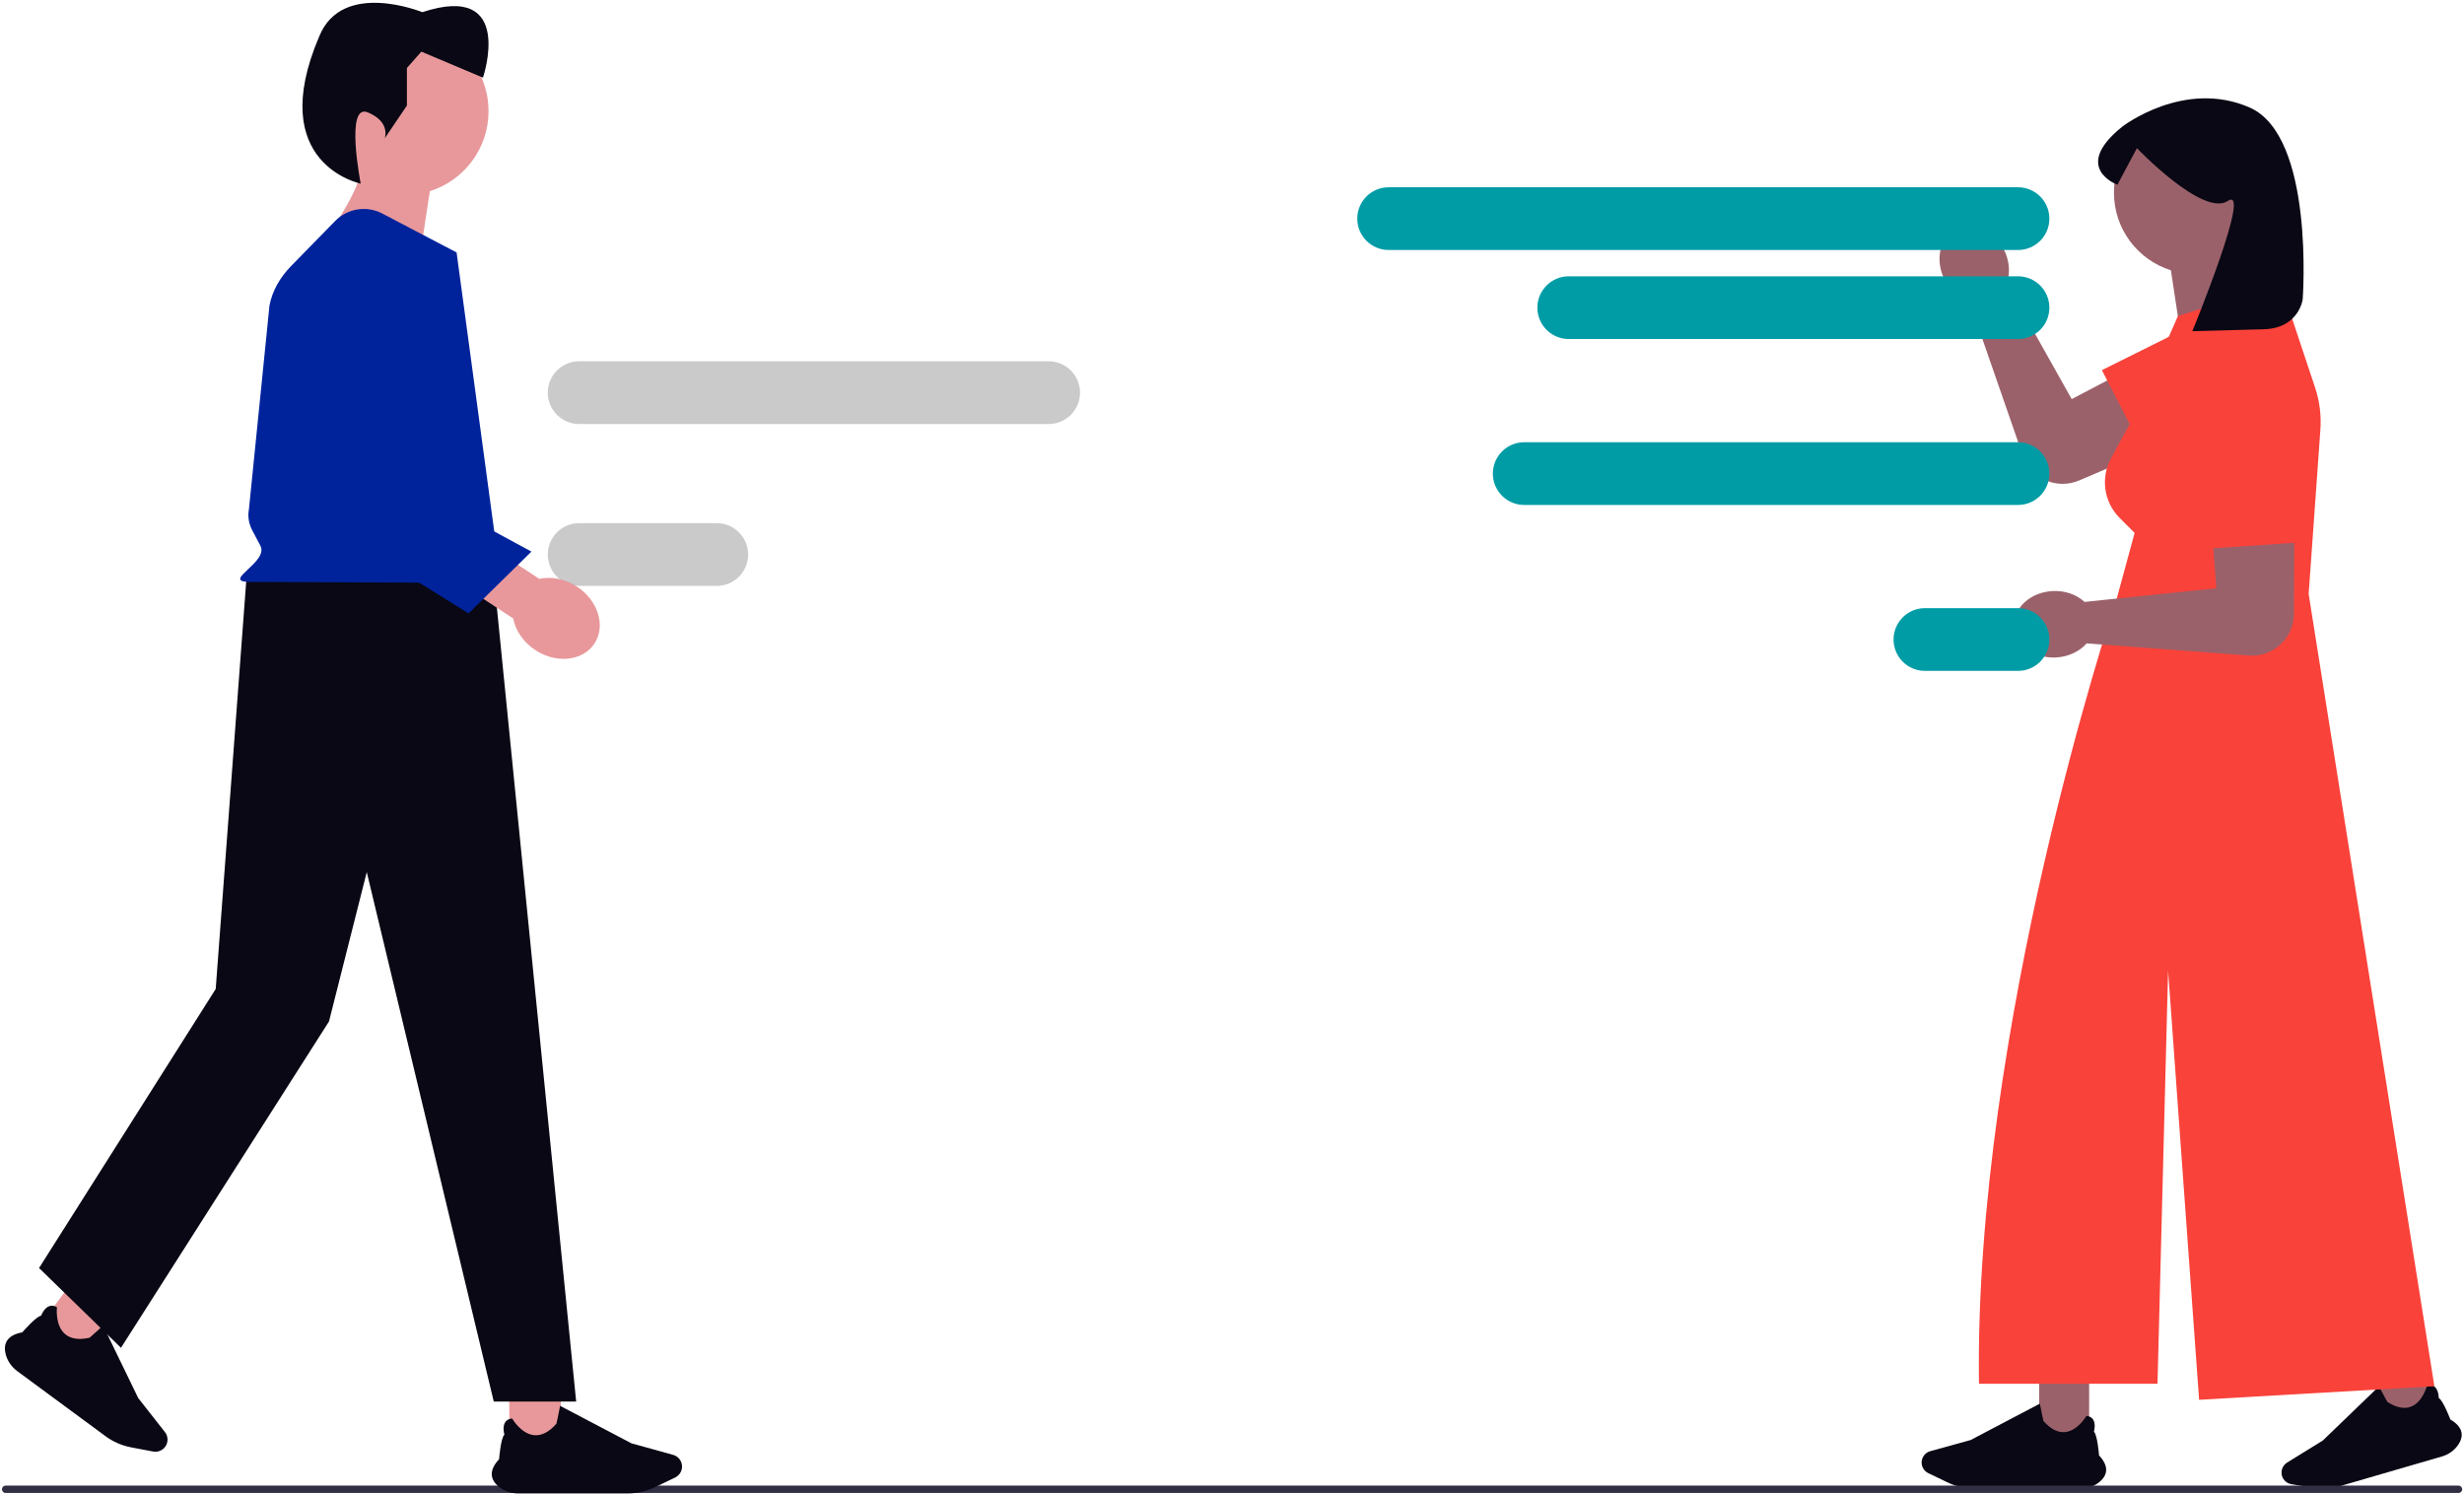
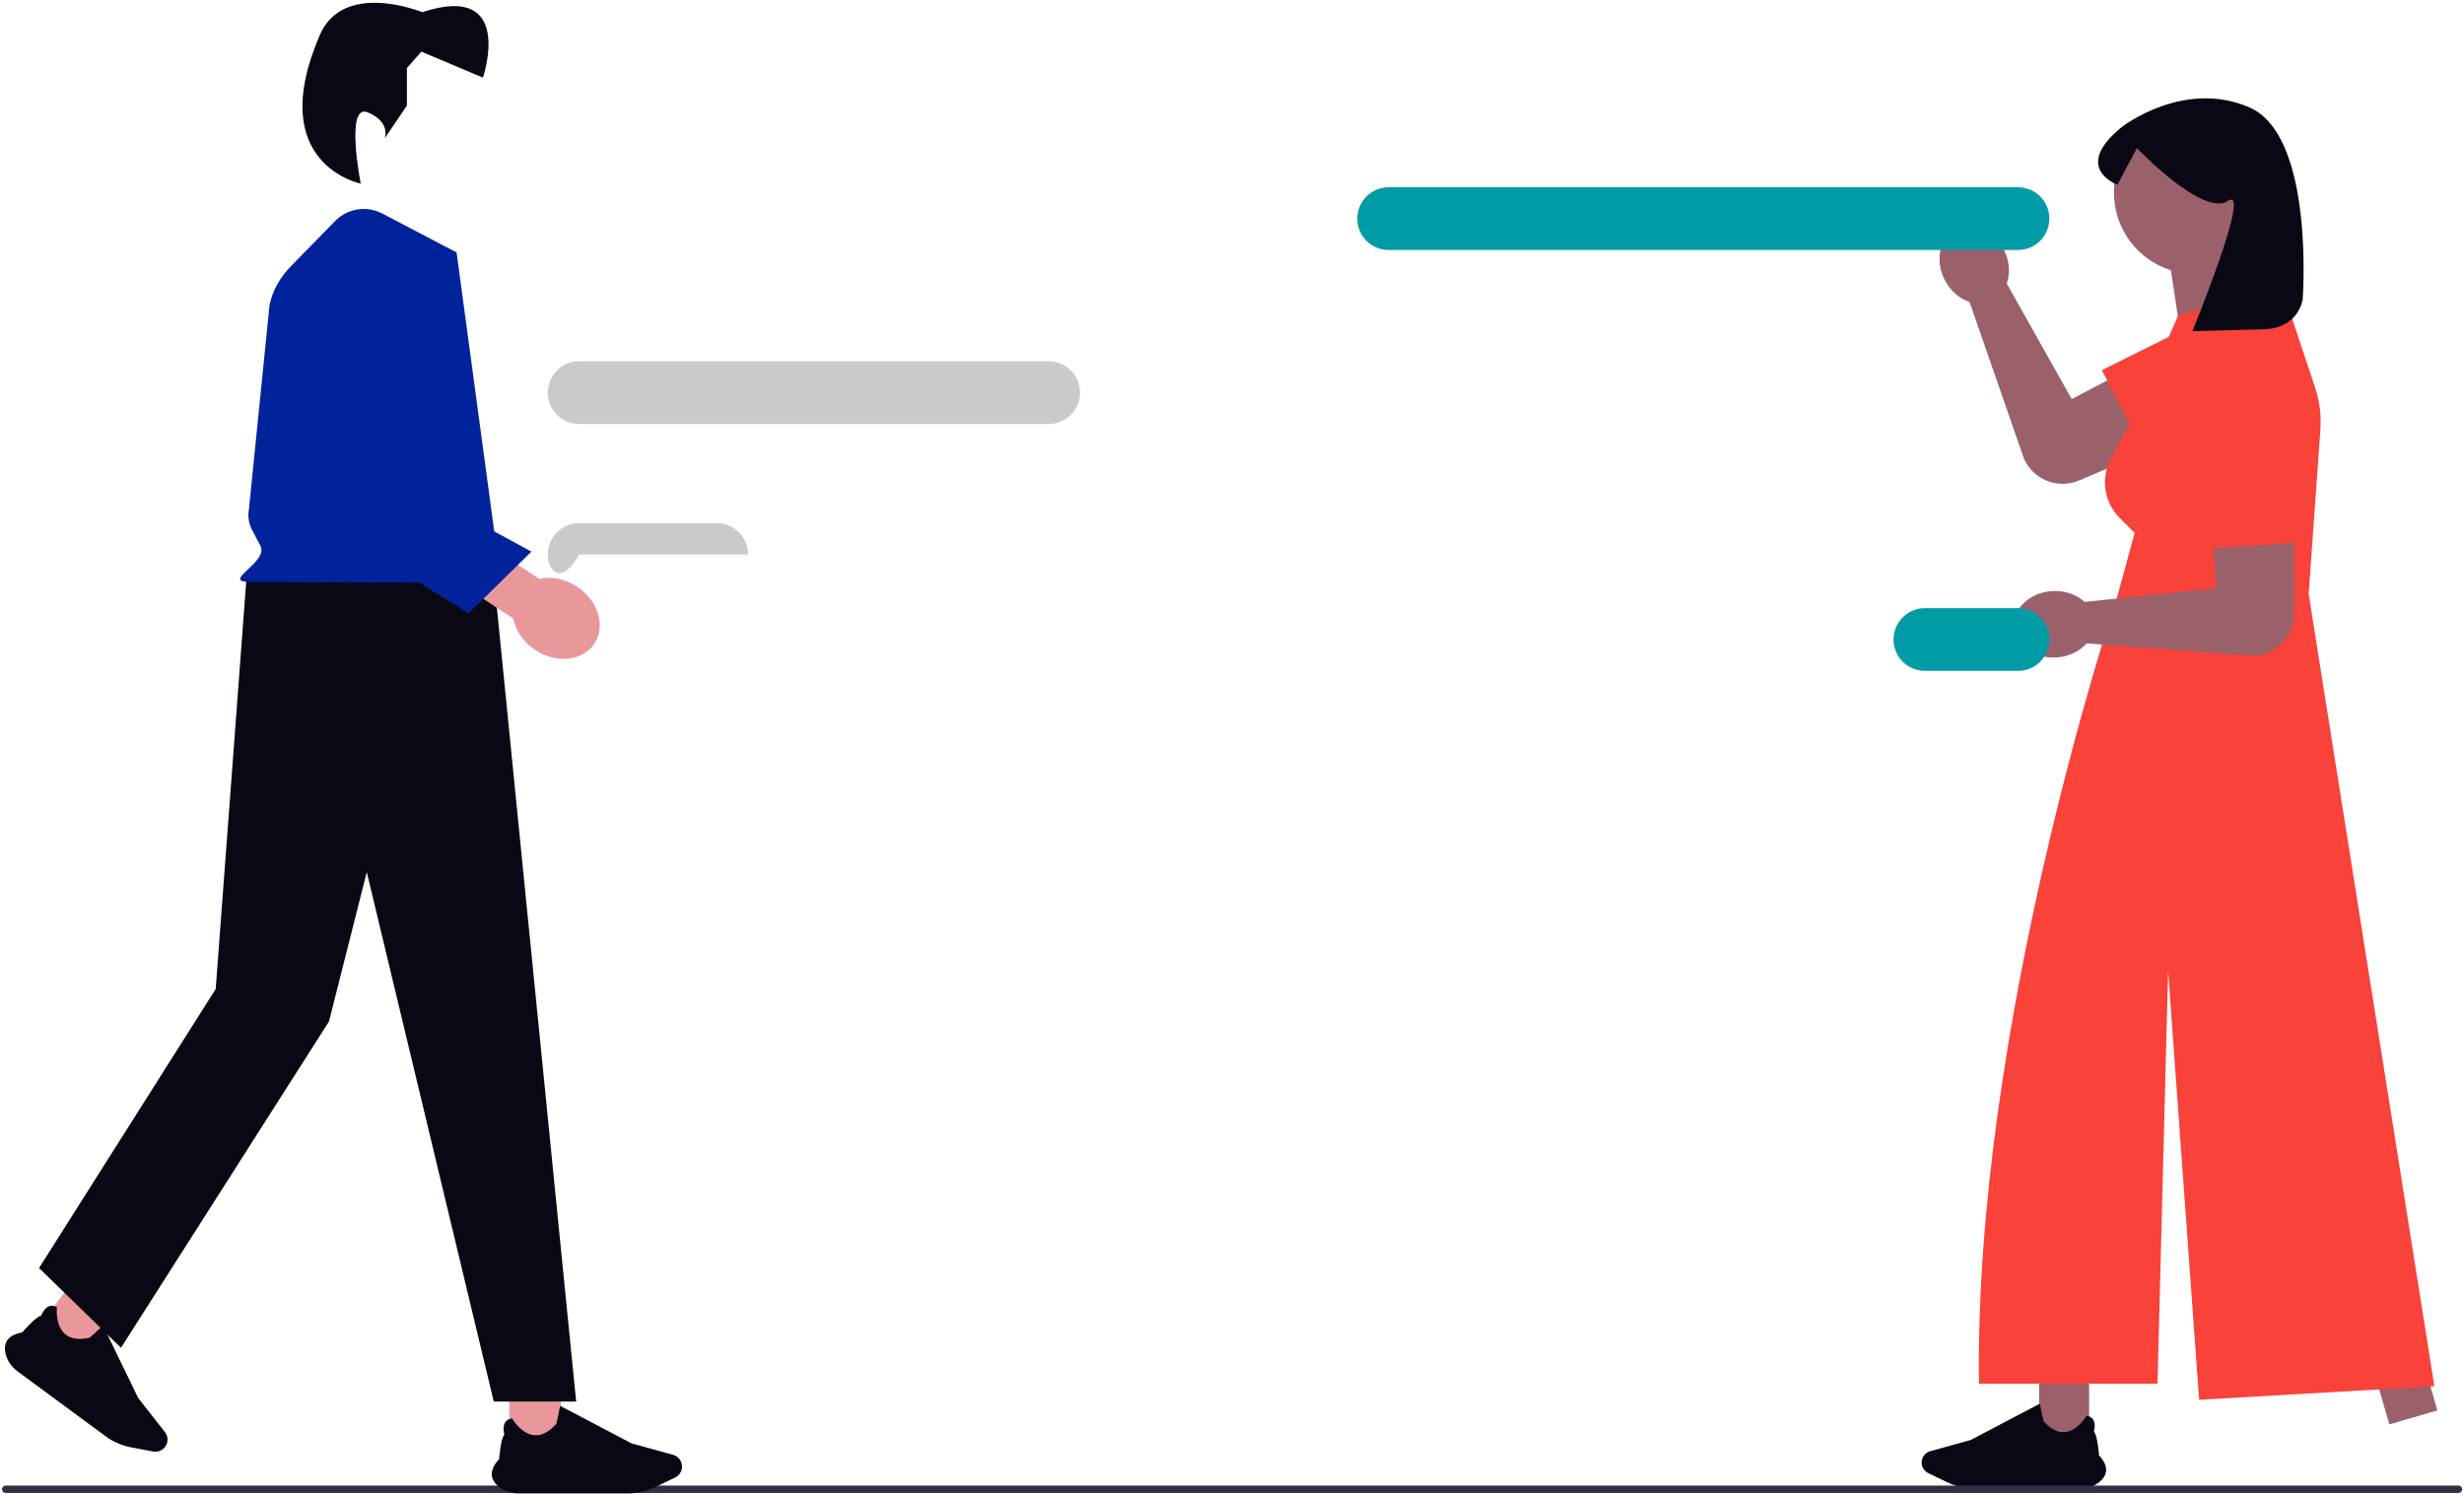
<svg xmlns="http://www.w3.org/2000/svg" width="828" height="502" viewBox="0 0 828 502" fill="none">
  <g clip-path="url(#clip0_10726_92047)">
    <path d="M657.43 76.85C662.96 74.109 670.129 77.303 673.441 83.986C675.335 87.805 675.552 91.933 674.365 95.284L674.44 95.436L696.174 134.129L735.068 113.68C742.36 109.188 751.143 107.978 756.222 114.874C762.514 123.418 759.196 135.597 749.438 139.768L698.687 161.466C691.477 164.549 683.134 161.195 680.063 153.98L661.848 101.489C658.461 100.405 655.308 97.733 653.415 93.914C650.102 87.231 651.9 79.592 657.43 76.85Z" fill="#9B616A" />
    <path d="M751.134 102.098L706.318 124.398L723.3 157.312L768.413 130.658" fill="#F9423A" />
    <path d="M702.034 462.838H685.228V484.988H702.034V462.838Z" fill="#9B616A" />
    <path d="M699.165 500.275H663.442C660.389 500.275 657.32 499.576 654.568 498.253L647.983 495.088C646.621 494.433 645.741 493.034 645.741 491.523C645.741 489.751 646.934 488.184 648.641 487.711L662.228 483.952L685.472 471.734L685.489 471.822C685.924 474.024 686.597 477.35 686.683 477.552C689.066 480.282 691.515 481.54 693.961 481.293C698.227 480.86 701.063 475.934 701.091 475.884L701.112 475.846L701.156 475.851C702.155 475.954 702.894 476.357 703.352 477.048C704.325 478.516 703.732 480.775 703.634 481.116C704.799 482.256 705.322 488.624 705.363 489.138C707.048 490.924 707.849 492.642 707.743 494.242C707.65 495.641 706.874 496.941 705.436 498.104C703.707 499.504 701.48 500.275 699.165 500.275Z" fill="#090814" />
    <path d="M812.875 452.736L796.738 457.431L802.925 478.699L819.062 474.005L812.875 452.736Z" fill="#9B616A" />
-     <path d="M820.578 489.485L786.276 499.464C783.344 500.317 780.203 500.502 777.191 500.001L769.983 498.801C768.493 498.553 767.257 497.455 766.835 496.004C766.34 494.303 767.048 492.465 768.555 491.534L780.551 484.129L799.457 465.905L799.498 465.985C800.53 467.977 802.106 470.983 802.245 471.152C805.296 473.108 807.999 473.633 810.278 472.712C814.253 471.105 815.6 465.583 815.613 465.527L815.623 465.484L815.667 465.477C816.655 465.297 817.477 465.477 818.11 466.013C819.454 467.15 819.515 469.486 819.517 469.84C820.954 470.61 823.235 476.578 823.418 477.06C825.535 478.304 826.783 479.73 827.128 481.296C827.43 482.665 827.048 484.13 825.993 485.649C824.723 487.476 822.8 488.839 820.578 489.485Z" fill="#090814" />
    <path d="M765.017 64.765C765.017 49.676 752.785 37.443 737.696 37.443C722.606 37.443 710.374 49.676 710.374 64.765C710.374 77.002 718.42 87.359 729.51 90.838L734.792 125.744L761.718 103.306C761.718 103.306 755.901 95.897 752.781 87.542C760.154 82.65 765.017 74.277 765.017 64.765Z" fill="#9B616A" />
    <path d="M775.798 199.612L779.741 144.397C780.084 139.608 779.478 134.799 777.96 130.245L766.273 95.185L731.847 106.242L717.321 139.475L709.409 153.979C705.808 160.582 706.987 168.769 712.305 174.087L717.321 179.103L710.328 204.745L711.064 204.718L710.073 204.845C710.073 204.845 663.338 345.462 665.011 465.047H725.005L728.566 326.228L738.988 470.435L818.046 465.883L775.798 199.612Z" fill="#F9423A" />
    <path d="M773.789 100.663C773.789 100.663 772.514 110.342 760.693 110.659C744.708 111.086 736.715 111.3 736.715 111.3C736.715 111.3 756.985 61.971 748.65 67.528C740.316 73.086 718.09 49.788 718.09 49.788L711.532 62.087C711.532 62.087 695.865 56.414 713.228 42.521C713.228 42.521 733.946 26.504 755.94 36.122C777.934 45.74 773.789 100.663 773.789 100.663Z" fill="#090814" />
    <path d="M676.824 210.497C676.505 204.332 682.285 199.023 689.734 198.639C693.991 198.419 697.865 199.859 700.469 202.281L700.638 202.272L744.781 197.7L741.469 153.883C740.244 145.407 742.624 136.866 750.97 134.946C761.311 132.566 771.169 140.451 771.12 151.062L770.867 206.256C770.831 214.098 764.438 220.422 756.597 220.373L701.19 216.232C698.85 218.909 695.144 220.741 690.887 220.961C683.439 221.346 677.142 216.661 676.824 210.497Z" fill="#9B616A" />
    <path d="M737.224 134.539L739.882 184.526L776.833 182.02L770.299 130.03" fill="#F9423A" />
    <path d="M0.66 500.515C0.66 501.195 1.204 501.753 1.898 501.753H826.153C826.833 501.753 827.391 501.209 827.391 500.515C827.391 499.821 826.847 499.277 826.153 499.277H1.898C1.218 499.277 0.66 499.821 0.66 500.515Z" fill="#2F2E43" />
    <path d="M678.128 62.938H466.634C460.813 62.938 456.094 67.657 456.094 73.478V73.478C456.094 79.3 460.813 84.019 466.634 84.019H678.128C683.95 84.019 688.669 79.3 688.669 73.478C688.669 67.657 683.95 62.938 678.128 62.938Z" fill="#009CA6" />
-     <path d="M678.128 148.623H512.197C506.376 148.623 501.657 153.342 501.657 159.164V159.164C501.657 164.985 506.376 169.705 512.197 169.705H678.128C683.95 169.705 688.669 164.985 688.669 159.164C688.669 153.342 683.95 148.623 678.128 148.623Z" fill="#009CA6" />
    <path d="M646.846 204.387H678.128C683.95 204.387 688.669 209.106 688.669 214.927C688.669 220.749 683.95 225.468 678.128 225.468H646.846C641.025 225.468 636.306 220.749 636.306 214.927C636.306 209.106 641.025 204.387 646.846 204.387Z" fill="#009CA6" />
    <path d="M352.387 121.421H194.616C188.795 121.421 184.076 126.14 184.076 131.962V131.962C184.076 137.783 188.795 142.502 194.616 142.502H352.387C358.208 142.502 362.928 137.783 362.928 131.962C362.928 126.14 358.208 121.421 352.387 121.421Z" fill="#CACACB" />
-     <path d="M194.616 175.825H240.859C246.681 175.825 251.4 180.544 251.4 186.366C251.4 192.187 246.681 196.907 240.859 196.907H194.616C188.795 196.907 184.076 192.187 184.076 186.366C184.076 180.544 188.795 175.825 194.616 175.825Z" fill="#CACACB" />
-     <path d="M678.128 92.859H527.158C521.337 92.859 516.618 97.579 516.618 103.4V103.4C516.618 109.222 521.337 113.941 527.158 113.941H678.128C683.95 113.941 688.669 109.222 688.669 103.4C688.669 97.579 683.95 92.859 678.128 92.859Z" fill="#009CA6" />
+     <path d="M194.616 175.825H240.859C246.681 175.825 251.4 180.544 251.4 186.366H194.616C188.795 196.907 184.076 192.187 184.076 186.366C184.076 180.544 188.795 175.825 194.616 175.825Z" fill="#CACACB" />
    <path d="M12.779 446.366L26.729 456.65L37.013 442.701L23.063 432.417L12.779 446.366Z" fill="#E8989B" />
    <path d="M1.929 455.172C1.448 453.326 1.599 451.773 2.378 450.555C3.269 449.161 4.985 448.226 7.476 447.775C7.824 447.373 12.155 442.407 13.82 442.174C13.948 441.831 14.838 439.592 16.544 438.97C17.347 438.676 18.207 438.794 19.099 439.32L19.138 439.342L19.133 439.387C19.126 439.446 18.465 445.27 21.741 448.239C23.62 449.942 26.422 450.396 30.072 449.588C30.266 449.473 32.861 447.124 34.569 445.563L34.637 445.5L46.454 469.865L55.431 481.3C56.559 482.737 56.59 484.768 55.506 486.238C54.581 487.493 52.995 488.116 51.464 487.826L44.06 486.423C40.967 485.837 37.992 484.54 35.458 482.672L5.805 460.811C3.884 459.395 2.507 457.392 1.929 455.172Z" fill="#090814" />
    <path d="M171.145 486.14H188.476V468.809H171.145V486.14Z" fill="#E8989B" />
    <path d="M167.636 499.665C166.154 498.465 165.354 497.125 165.258 495.682C165.149 494.032 165.975 492.261 167.712 490.419C167.754 489.889 168.293 483.322 169.495 482.147C169.394 481.795 168.782 479.465 169.786 477.951C170.258 477.239 171.02 476.823 172.051 476.717L172.095 476.712L172.118 476.751C172.147 476.803 175.071 481.882 179.47 482.328C181.992 482.584 184.518 481.286 186.976 478.471C187.064 478.262 187.758 474.833 188.207 472.562L188.225 472.472L212.194 485.071L226.205 488.948C227.966 489.435 229.196 491.051 229.196 492.879C229.196 494.437 228.289 495.879 226.885 496.554L220.093 499.819C217.255 501.183 214.091 501.904 210.942 501.904H174.103C171.717 501.904 169.42 501.109 167.636 499.665Z" fill="#090814" />
    <path d="M82.866 193.727H165.926L193.613 471.028H165.926L123.245 293.091L110.552 343.295L40.654 452.964L13.123 426.156L72.486 332.377L82.866 193.727Z" fill="#090814" />
-     <path d="M107.818 37.369C107.818 21.809 120.432 9.194 135.992 9.194C151.553 9.194 164.167 21.809 164.167 37.369C164.167 49.989 155.87 60.669 144.434 64.256L138.987 100.252L111.22 77.114C111.22 77.114 117.219 69.473 120.436 60.858C112.833 55.812 107.818 47.178 107.818 37.369Z" fill="#E8989B" />
    <path d="M121.217 61.717C121.217 61.717 115.845 34.536 123.609 37.771C131.374 41.006 129.296 46.476 129.296 46.476L136.737 35.476V22.858L141.59 17.358L162.295 26.094C162.295 26.094 173.295 -6.259 141.913 4.094C141.913 4.094 115.061 -6.906 107.296 12.182C88.888 55.181 121.217 61.717 121.217 61.717Z" fill="#090814" />
    <path d="M83.15 195.556L156.783 195.882C162.913 196.192 167.969 192.549 167.387 188.241L153.434 84.846L128.482 71.768C123.218 69.009 116.768 70.029 112.613 74.279L97.826 89.4C93.948 93.367 91.456 97.922 90.554 102.696L83.651 171.148C83.197 173.548 83.586 175.989 84.784 178.259L87.492 183.39C90.363 188.828 74.931 195.141 83.15 195.556Z" fill="#00239C" />
    <path d="M172.459 207.861L149.645 192.848L158.41 179.527L181.225 194.541C185.186 193.66 189.833 194.479 193.897 197.154C201.009 201.833 203.634 210.398 199.761 216.284C195.888 222.169 186.983 223.146 179.872 218.466C175.808 215.792 173.217 211.848 172.459 207.861Z" fill="#E8989B" />
    <path d="M103.586 120.272L110.749 177.063L157.442 206.146L178.587 185.381L133.115 160.745L139.948 93.742" fill="#00239C" />
  </g>
  <defs>
    <clipPath id="clip0_10726_92047">
      <rect width="826.731" height="500.964" fill="white" transform="translate(0.66 0.94)" />
    </clipPath>
  </defs>
</svg>